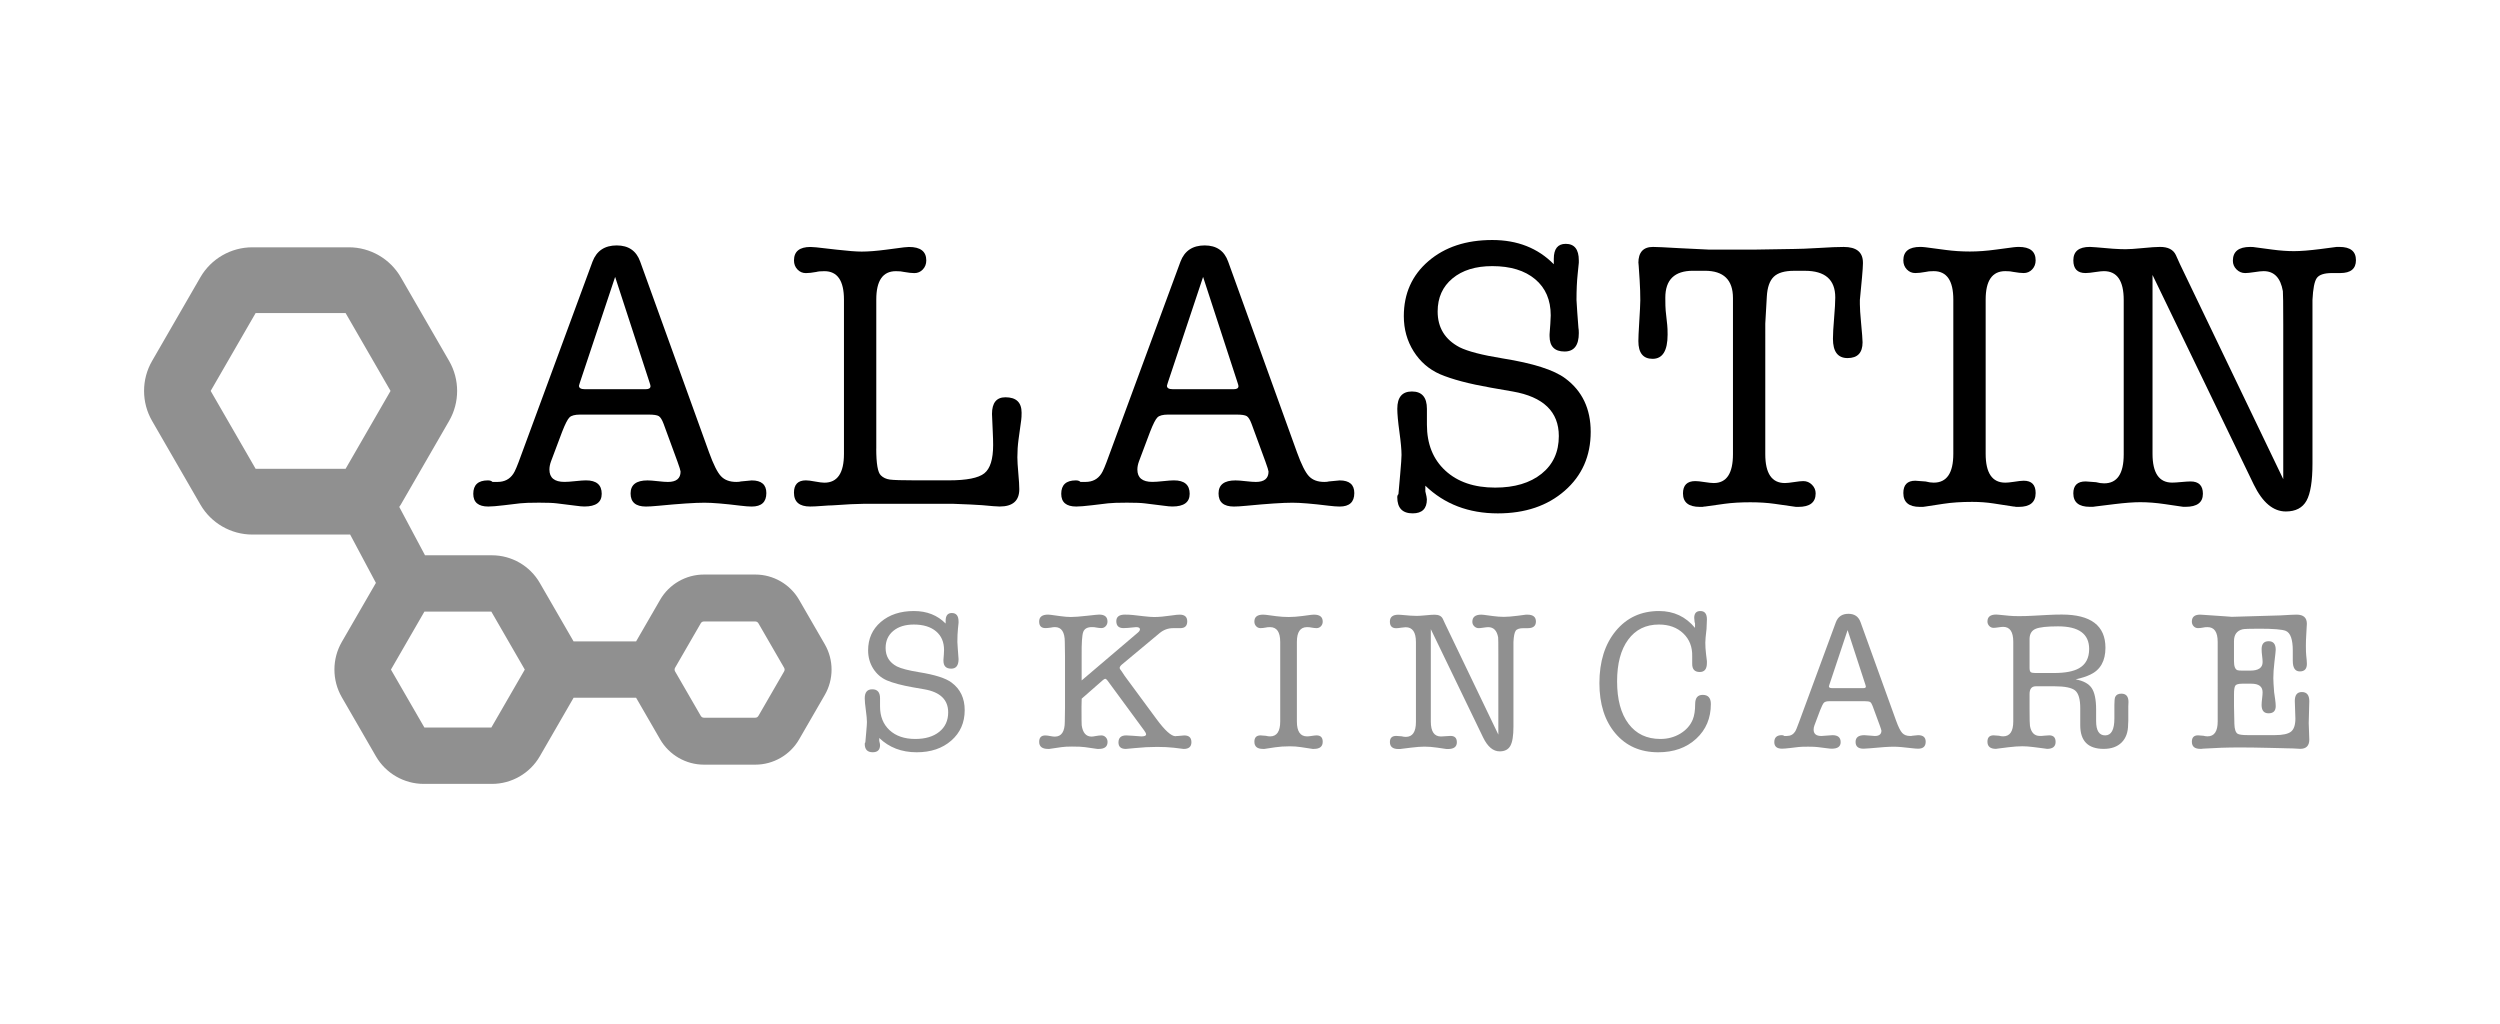
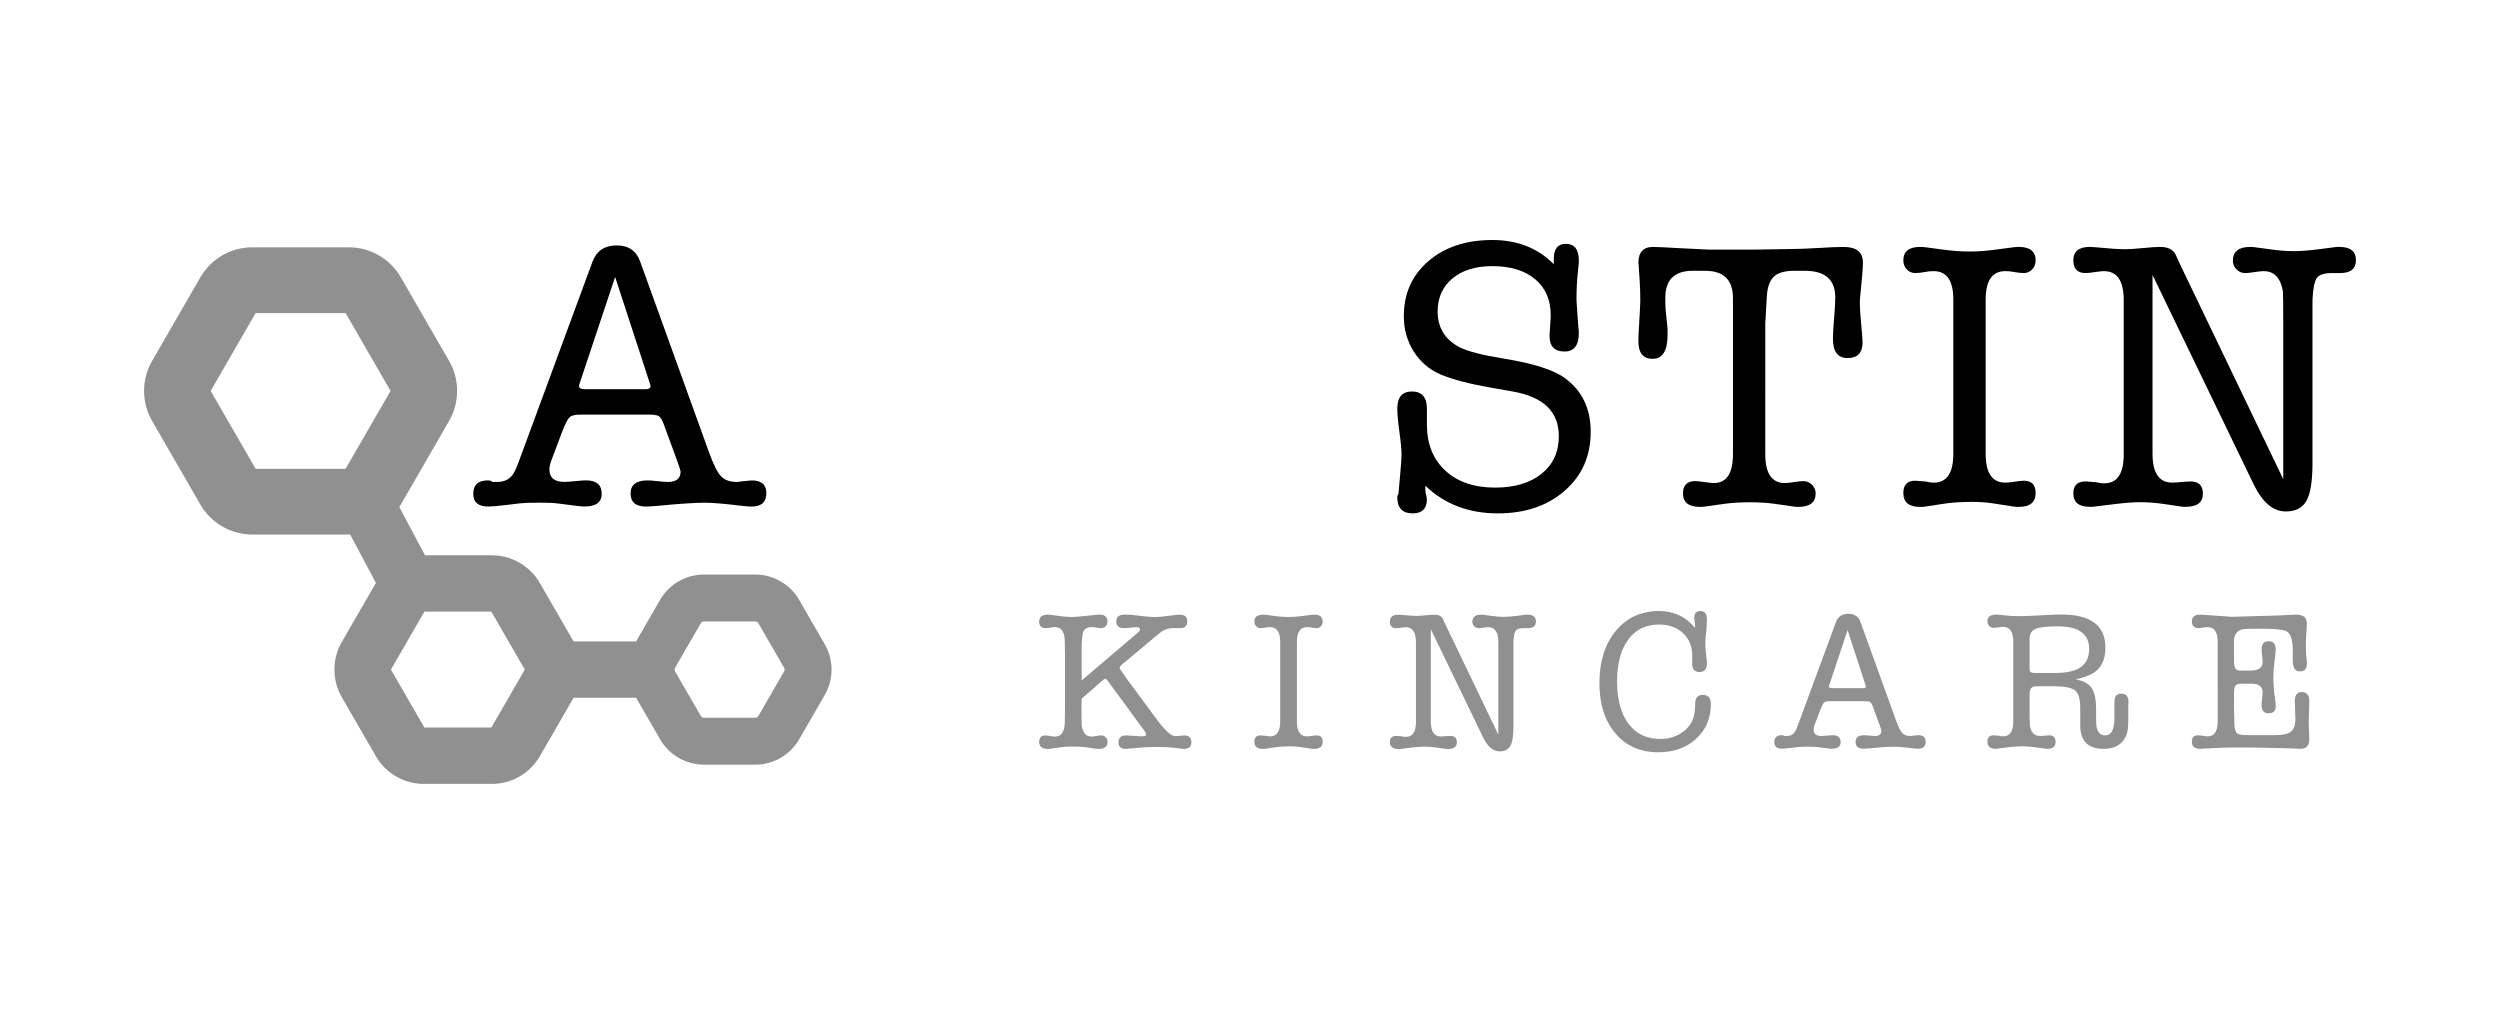
<svg xmlns="http://www.w3.org/2000/svg" version="1.1" id="Layer_1" x="0px" y="0px" width="120.6px" height="49.393px" viewBox="0 0 120.6 49.393" style="enable-background:new 0 0 120.6 49.393;" xml:space="preserve">
  <style type="text/css">
	.st0{fill:#909090;}
	.st1{fill:none;}
</style>
  <g>
    <path d="M32.679,22.263l-0.667-1.818c-0.074-0.198-0.152-0.322-0.232-0.371c-0.081-0.049-0.244-0.074-0.491-0.074h-3.302   c-0.248,0-0.418,0.044-0.51,0.13c-0.093,0.087-0.213,0.322-0.362,0.705l-0.537,1.429c-0.049,0.136-0.074,0.266-0.074,0.389   c0,0.396,0.242,0.594,0.724,0.594c0.124,0,0.3-0.012,0.529-0.037c0.229-0.024,0.399-0.037,0.51-0.037   c0.507,0,0.76,0.216,0.76,0.649c0,0.408-0.278,0.612-0.835,0.612c-0.099,0-0.235-0.012-0.408-0.037l-0.927-0.115   c-0.173-0.022-0.458-0.033-0.854-0.033c-0.433,0-0.736,0.011-0.909,0.031l-0.779,0.093c-0.346,0.041-0.6,0.062-0.76,0.062   c-0.483,0-0.724-0.204-0.724-0.612c0-0.433,0.235-0.649,0.705-0.649c0.099,0,0.173,0.024,0.223,0.074h0.241   c0.334,0,0.588-0.13,0.761-0.391c0.074-0.099,0.198-0.391,0.371-0.875l3.451-9.361c0.197-0.521,0.587-0.782,1.168-0.782   c0.569,0,0.946,0.26,1.132,0.78l3.321,9.201c0.21,0.581,0.401,0.965,0.575,1.15s0.42,0.278,0.743,0.278   c0.098,0,0.173-0.008,0.222-0.024l0.52-0.049c0.47,0,0.705,0.204,0.705,0.611c0,0.433-0.235,0.65-0.705,0.65   c-0.136,0-0.315-0.014-0.538-0.041c-0.779-0.096-1.361-0.144-1.744-0.144c-0.458,0-1.2,0.049-2.226,0.148   c-0.26,0.025-0.458,0.037-0.594,0.037c-0.495,0-0.742-0.21-0.742-0.631c0-0.42,0.271-0.63,0.816-0.63   c0.112,0,0.275,0.012,0.492,0.037c0.216,0.025,0.38,0.037,0.491,0.037c0.408,0,0.612-0.167,0.612-0.501   C32.827,22.695,32.778,22.535,32.679,22.263 M31.343,18.478l-1.669-5.12l-1.707,5.12c-0.024,0.074-0.037,0.118-0.037,0.13   c0,0.111,0.093,0.167,0.278,0.167h2.949c0.148,0,0.223-0.049,0.223-0.148C31.38,18.602,31.368,18.552,31.343,18.478" />
-     <path d="M42.27,21.64c0,0.726,0.074,1.156,0.223,1.292c0.111,0.111,0.257,0.178,0.436,0.203c0.179,0.024,0.584,0.037,1.215,0.037   h1.633c0.853,0,1.421-0.112,1.706-0.338c0.284-0.225,0.426-0.68,0.426-1.363c0-0.183-0.006-0.397-0.018-0.641   c-0.025-0.475-0.037-0.762-0.037-0.86c0-0.537,0.216-0.805,0.649-0.805c0.52,0,0.779,0.248,0.779,0.743   c0,0.148-0.006,0.266-0.018,0.352l-0.13,0.946c-0.037,0.272-0.056,0.556-0.056,0.854c0,0.173,0.016,0.43,0.046,0.77   c0.031,0.341,0.047,0.597,0.047,0.77c0,0.556-0.315,0.835-0.946,0.835c-0.124,0-0.408-0.022-0.853-0.065   c-0.297-0.022-0.755-0.043-1.373-0.065h-1.391h-2.968c-0.297,0-0.792,0.025-1.484,0.074c-0.099,0-0.269,0.009-0.51,0.028   c-0.241,0.019-0.43,0.028-0.566,0.028c-0.519,0-0.779-0.223-0.779-0.668c0-0.395,0.192-0.594,0.575-0.594   c0.1,0,0.248,0.019,0.446,0.056c0.198,0.037,0.346,0.056,0.445,0.056c0.631,0,0.946-0.464,0.946-1.392v-7.439   c0-0.914-0.315-1.372-0.946-1.372c-0.173,0-0.303,0.012-0.389,0.037c-0.198,0.037-0.365,0.056-0.502,0.056   c-0.16,0-0.296-0.058-0.407-0.176c-0.112-0.117-0.167-0.263-0.167-0.436c0-0.433,0.266-0.649,0.797-0.649   c0.074,0,0.167,0.006,0.279,0.018l0.983,0.112c0.544,0.062,0.946,0.093,1.206,0.093c0.322,0,0.718-0.031,1.187-0.093l0.854-0.112   c0.099-0.012,0.179-0.018,0.241-0.018c0.556,0,0.835,0.217,0.835,0.649c0,0.173-0.056,0.319-0.167,0.436   c-0.112,0.118-0.248,0.176-0.408,0.176c-0.124,0-0.29-0.018-0.501-0.056c-0.087-0.024-0.217-0.037-0.39-0.037   c-0.63,0-0.946,0.455-0.946,1.365V21.64z" />
-     <path d="M61.042,22.263l-0.667-1.818c-0.074-0.198-0.152-0.322-0.232-0.371c-0.081-0.049-0.244-0.074-0.491-0.074h-3.302   c-0.248,0-0.418,0.044-0.51,0.13c-0.093,0.087-0.213,0.322-0.362,0.705l-0.537,1.429c-0.049,0.136-0.074,0.266-0.074,0.389   c0,0.396,0.242,0.594,0.724,0.594c0.124,0,0.3-0.012,0.529-0.037c0.229-0.024,0.399-0.037,0.51-0.037   c0.507,0,0.76,0.216,0.76,0.649c0,0.408-0.278,0.612-0.835,0.612c-0.099,0-0.235-0.012-0.408-0.037l-0.927-0.115   c-0.173-0.022-0.458-0.033-0.854-0.033c-0.433,0-0.736,0.011-0.909,0.031l-0.779,0.093c-0.346,0.041-0.6,0.062-0.76,0.062   c-0.483,0-0.724-0.204-0.724-0.612c0-0.433,0.235-0.649,0.705-0.649c0.099,0,0.173,0.024,0.223,0.074h0.241   c0.334,0,0.588-0.13,0.761-0.391c0.074-0.099,0.198-0.391,0.371-0.875l3.451-9.361c0.197-0.521,0.587-0.782,1.168-0.782   c0.569,0,0.946,0.26,1.132,0.78l3.321,9.201c0.21,0.581,0.401,0.965,0.575,1.15s0.42,0.278,0.743,0.278   c0.098,0,0.173-0.008,0.222-0.024l0.52-0.049c0.47,0,0.705,0.204,0.705,0.611c0,0.433-0.235,0.65-0.705,0.65   c-0.136,0-0.315-0.014-0.538-0.041c-0.779-0.096-1.361-0.144-1.744-0.144c-0.458,0-1.2,0.049-2.226,0.148   c-0.26,0.025-0.458,0.037-0.594,0.037c-0.495,0-0.742-0.21-0.742-0.631c0-0.42,0.271-0.63,0.816-0.63   c0.112,0,0.275,0.012,0.492,0.037c0.216,0.025,0.38,0.037,0.491,0.037c0.408,0,0.612-0.167,0.612-0.501   C61.19,22.695,61.141,22.535,61.042,22.263 M59.706,18.478l-1.669-5.12l-1.707,5.12c-0.024,0.074-0.037,0.118-0.037,0.13   c0,0.111,0.093,0.167,0.278,0.167h2.949c0.148,0,0.223-0.049,0.223-0.148C59.743,18.602,59.731,18.552,59.706,18.478" />
    <path d="M71.987,11.578c1.212,0,2.201,0.389,2.968,1.169v-0.26c0-0.483,0.192-0.724,0.575-0.724c0.42,0,0.632,0.266,0.632,0.797   v0.112c0,0.024-0.019,0.211-0.056,0.556c-0.037,0.347-0.056,0.761-0.056,1.243c0,0.062,0.012,0.26,0.037,0.594l0.056,0.743   c0.012,0.062,0.019,0.148,0.019,0.259c0,0.594-0.229,0.89-0.687,0.89c-0.482,0-0.724-0.247-0.724-0.742v-0.093l0.037-0.501   c0.012-0.173,0.019-0.309,0.019-0.408c0-0.742-0.25-1.323-0.751-1.744c-0.501-0.42-1.191-0.631-2.069-0.631   c-0.804,0-1.444,0.198-1.92,0.594c-0.477,0.396-0.715,0.928-0.715,1.595c0,0.78,0.353,1.354,1.057,1.725   c0.396,0.198,1.088,0.378,2.078,0.538c1.472,0.235,2.479,0.556,3.024,0.965c0.816,0.606,1.224,1.465,1.224,2.578   c0,1.163-0.417,2.109-1.25,2.838c-0.833,0.73-1.909,1.095-3.229,1.095c-1.407,0-2.573-0.445-3.498-1.336v0.164v0.11   c0.049,0.196,0.074,0.324,0.074,0.384c0,0.451-0.229,0.677-0.685,0.677c-0.495,0-0.743-0.259-0.743-0.779   c0-0.062,0.018-0.111,0.056-0.148l0.085-0.965c0.043-0.482,0.064-0.791,0.064-0.927c0-0.248-0.034-0.619-0.102-1.113   c-0.068-0.494-0.102-0.866-0.102-1.113c0-0.557,0.235-0.835,0.705-0.835c0.483,0,0.724,0.279,0.724,0.838v0.335v0.428   c0,0.931,0.296,1.67,0.888,2.216c0.592,0.547,1.393,0.82,2.404,0.82c0.937,0,1.683-0.223,2.238-0.667   c0.555-0.445,0.833-1.051,0.833-1.818c0-1.175-0.742-1.893-2.226-2.152L71.912,18.7c-1.051-0.185-1.868-0.401-2.448-0.649   c-0.532-0.235-0.956-0.602-1.271-1.103c-0.315-0.501-0.473-1.067-0.473-1.698c0-1.088,0.395-1.972,1.187-2.653   C69.699,11.917,70.725,11.578,71.987,11.578" />
    <path d="M85.157,21.91c0,0.928,0.315,1.392,0.946,1.392c0.099,0,0.247-0.016,0.445-0.047c0.198-0.031,0.346-0.047,0.445-0.047   c0.161,0,0.3,0.059,0.418,0.177c0.117,0.118,0.176,0.257,0.176,0.417c0,0.433-0.278,0.65-0.835,0.65h-0.112   c-0.062-0.013-0.105-0.018-0.129-0.018l-0.909-0.13c-0.347-0.049-0.736-0.074-1.169-0.074c-0.47,0-0.884,0.025-1.243,0.074   l-0.927,0.13c-0.037,0-0.081,0.005-0.13,0.018h-0.13c-0.544,0-0.816-0.217-0.816-0.65c0-0.395,0.198-0.594,0.594-0.594   c0.099,0,0.247,0.016,0.445,0.047c0.198,0.031,0.346,0.047,0.445,0.047c0.618,0,0.927-0.464,0.927-1.392v-1.298v-1.633v-1.577   v-3.023c0-0.879-0.451-1.317-1.354-1.317H81.67c-0.891,0-1.335,0.433-1.335,1.298c0,0.309,0.006,0.519,0.018,0.631l0.074,0.686   c0.012,0.111,0.018,0.266,0.018,0.464c0,0.779-0.241,1.169-0.724,1.169c-0.458,0-0.686-0.285-0.686-0.854   c0-0.16,0.012-0.439,0.037-0.835c0.037-0.593,0.056-0.971,0.056-1.131c0-0.309-0.01-0.631-0.031-0.965   c-0.041-0.655-0.062-0.934-0.062-0.835c0-0.519,0.235-0.778,0.704-0.778c0.173,0,0.574,0.018,1.203,0.056   c0.062,0,0.568,0.025,1.519,0.074h2.111c0.247,0,0.908-0.011,1.982-0.032c0.235,0,0.636-0.017,1.203-0.049   c0.506-0.033,0.901-0.048,1.185-0.048c0.617,0,0.926,0.253,0.926,0.76v0.037c0,0.124-0.016,0.353-0.046,0.686   c-0.031,0.334-0.065,0.692-0.102,1.076v0.204c0,0.185,0.019,0.477,0.056,0.872c0.049,0.519,0.074,0.841,0.074,0.965   c0,0.507-0.241,0.761-0.724,0.761c-0.47,0-0.705-0.311-0.705-0.932c0-0.223,0.018-0.555,0.056-0.996   c0.037-0.441,0.056-0.773,0.056-0.997c0-0.857-0.489-1.285-1.465-1.285h-0.519c-0.458,0-0.786,0.095-0.984,0.288   c-0.198,0.192-0.309,0.51-0.334,0.955l-0.074,1.298V21.91z" />
    <path d="M94.228,14.453c0-0.915-0.315-1.373-0.946-1.373c-0.173,0-0.303,0.013-0.389,0.037c-0.198,0.037-0.365,0.055-0.501,0.055   c-0.161,0-0.297-0.059-0.408-0.176c-0.111-0.118-0.167-0.263-0.167-0.436c0-0.433,0.272-0.649,0.816-0.649   c0.074,0,0.16,0.006,0.26,0.018l0.983,0.13c0.371,0.049,0.754,0.074,1.15,0.074c0.384,0,0.804-0.03,1.262-0.093l0.835-0.111   c0.099-0.012,0.185-0.018,0.26-0.018c0.544,0,0.816,0.216,0.816,0.649c0,0.173-0.056,0.318-0.167,0.436   c-0.111,0.117-0.248,0.176-0.408,0.176c-0.123,0-0.29-0.018-0.501-0.055c-0.087-0.024-0.216-0.037-0.389-0.037   c-0.631,0-0.946,0.458-0.946,1.373v7.439c0,0.927,0.315,1.391,0.946,1.391c0.099,0,0.229-0.012,0.389-0.037   c0.235-0.037,0.402-0.056,0.501-0.056c0.384,0,0.575,0.198,0.575,0.594c0,0.445-0.272,0.668-0.816,0.668h-0.13   c-0.049-0.013-0.093-0.018-0.13-0.018l-0.965-0.149c-0.322-0.049-0.661-0.074-1.02-0.074c-0.519,0-0.984,0.03-1.391,0.093   l-0.854,0.13c-0.025,0-0.068,0.005-0.13,0.018h-0.148c-0.532,0-0.798-0.223-0.798-0.668c0-0.395,0.192-0.594,0.575-0.594   c0.062,0,0.229,0.013,0.501,0.037c0.136,0.037,0.265,0.056,0.389,0.056c0.631,0,0.946-0.464,0.946-1.391V14.453z" />
    <path d="M105.163,12.746l4.981,10.369V15.64c0-0.965-0.007-1.497-0.018-1.595c-0.112-0.643-0.421-0.965-0.928-0.965   c-0.1,0-0.248,0.016-0.445,0.047c-0.198,0.03-0.346,0.046-0.445,0.046c-0.161,0-0.301-0.059-0.418-0.176   c-0.118-0.118-0.176-0.257-0.176-0.418c0-0.445,0.278-0.667,0.835-0.667c0.112,0,0.192,0.006,0.241,0.018l0.835,0.111   c0.372,0.05,0.717,0.074,1.039,0.074s0.748-0.034,1.28-0.102c0.185-0.022,0.402-0.051,0.649-0.085c0.025,0,0.068-0.005,0.13-0.017   h0.13c0.532,0,0.798,0.213,0.798,0.64c0,0.414-0.252,0.621-0.756,0.621h-0.208h-0.188c-0.378,0-0.623,0.081-0.737,0.241   c-0.113,0.16-0.182,0.512-0.208,1.055v1.056v1.889v4.945c0,0.852-0.096,1.451-0.288,1.796c-0.193,0.346-0.525,0.519-0.997,0.519   c-0.609,0-1.125-0.433-1.547-1.299l-4.884-10.11v8.626c0,0.927,0.315,1.391,0.946,1.391c0.099,0,0.248-0.009,0.445-0.028   c0.198-0.018,0.346-0.028,0.445-0.028c0.395,0,0.594,0.198,0.594,0.594c0,0.42-0.278,0.63-0.835,0.63h-0.111   c-0.062-0.013-0.105-0.018-0.129-0.018l-0.761-0.112c-0.421-0.062-0.816-0.093-1.187-0.093c-0.322,0-0.736,0.031-1.243,0.093   l-0.909,0.112c-0.025,0-0.068,0.005-0.13,0.018h-0.148c-0.532,0-0.798-0.217-0.798-0.65c0-0.382,0.198-0.575,0.594-0.575   c0.062,0,0.229,0.012,0.501,0.037c0.136,0.037,0.266,0.056,0.39,0.056c0.631,0,0.946-0.464,0.946-1.392V20.63v-1.633v-1.595v-2.931   c0-0.927-0.319-1.391-0.957-1.391c-0.086,0-0.208,0.013-0.368,0.037c-0.233,0.037-0.405,0.055-0.516,0.055   c-0.393,0-0.589-0.204-0.589-0.612c0-0.433,0.265-0.649,0.796-0.649c0.074,0,0.173,0.006,0.296,0.018   c0.617,0.062,1.092,0.093,1.426,0.093c0.185,0,0.462-0.019,0.833-0.055c0.371-0.037,0.648-0.056,0.834-0.056   c0.382,0,0.636,0.129,0.759,0.389L105.163,12.746z" />
-     <path class="st0" d="M44.085,29.476c0.626,0,1.137,0.201,1.533,0.604v-0.134c0-0.249,0.099-0.374,0.297-0.374   c0.217,0,0.326,0.137,0.326,0.412v0.058c0,0.013-0.01,0.109-0.029,0.288c-0.019,0.179-0.028,0.393-0.028,0.642   c0,0.033,0.006,0.135,0.019,0.307l0.028,0.383c0.007,0.032,0.01,0.076,0.01,0.134c0,0.307-0.118,0.46-0.355,0.46   c-0.25,0-0.374-0.128-0.374-0.383v-0.048l0.02-0.259c0.006-0.089,0.009-0.159,0.009-0.211c0-0.384-0.129-0.684-0.388-0.901   c-0.259-0.217-0.615-0.326-1.069-0.326c-0.416,0-0.746,0.103-0.992,0.307c-0.246,0.204-0.37,0.479-0.37,0.824   c0,0.403,0.182,0.7,0.546,0.891c0.205,0.102,0.562,0.195,1.074,0.278c0.76,0.122,1.281,0.288,1.562,0.499   c0.422,0.313,0.633,0.757,0.633,1.332c0,0.6-0.215,1.089-0.646,1.466c-0.431,0.377-0.987,0.565-1.669,0.565   c-0.727,0-1.329-0.229-1.807-0.69v0.085v0.056c0.026,0.102,0.039,0.167,0.039,0.199c0,0.233-0.118,0.349-0.354,0.349   c-0.256,0-0.384-0.134-0.384-0.402c0-0.032,0.009-0.058,0.028-0.077l0.044-0.498c0.022-0.249,0.033-0.409,0.033-0.479   c0-0.128-0.018-0.32-0.053-0.575c-0.035-0.256-0.053-0.447-0.053-0.575c0-0.287,0.121-0.431,0.364-0.431   c0.249,0,0.374,0.145,0.374,0.433v0.173v0.221c0,0.481,0.153,0.862,0.459,1.145c0.305,0.282,0.72,0.424,1.242,0.424   c0.484,0,0.87-0.115,1.156-0.345c0.286-0.23,0.43-0.543,0.43-0.939c0-0.607-0.383-0.978-1.15-1.112l-0.546-0.095   c-0.543-0.096-0.965-0.208-1.265-0.336c-0.275-0.121-0.493-0.311-0.657-0.57c-0.162-0.259-0.244-0.551-0.244-0.877   c0-0.562,0.204-1.019,0.613-1.371C42.903,29.652,43.434,29.476,44.085,29.476" />
    <path class="st0" d="M52.183,32.821l2.703-2.3c0.07-0.058,0.105-0.112,0.105-0.163c0-0.07-0.06-0.105-0.182-0.105   c-0.051,0-0.086,0.003-0.105,0.009c-0.23,0.026-0.399,0.038-0.508,0.038c-0.23,0-0.345-0.112-0.345-0.335   c0-0.21,0.138-0.316,0.412-0.316c0.148,0,0.278,0.006,0.393,0.019l0.508,0.058c0.223,0.026,0.393,0.039,0.508,0.039   c0.23,0,0.514-0.026,0.853-0.076c0.172-0.026,0.3-0.039,0.383-0.039c0.243,0,0.364,0.109,0.364,0.326   c0,0.217-0.112,0.326-0.336,0.326h-0.095h-0.106h-0.144c-0.243,0-0.46,0.08-0.652,0.239l-1.811,1.509   c-0.076,0.064-0.115,0.121-0.115,0.172c0,0.032,0.032,0.086,0.096,0.162l0.144,0.219l1.534,2.081   c0.408,0.554,0.715,0.831,0.92,0.831c0.013,0,0.032-0.003,0.058-0.01h0.047c0.173-0.019,0.278-0.028,0.317-0.028   c0.23,0,0.345,0.109,0.345,0.326c0,0.218-0.125,0.326-0.374,0.326L56.62,36.07c-0.236-0.026-0.504-0.039-0.805-0.039   c-0.345,0-0.706,0.019-1.083,0.058c-0.249,0.026-0.39,0.039-0.422,0.039c-0.236,0-0.355-0.104-0.355-0.312   c0-0.227,0.125-0.34,0.374-0.34c0.07,0,0.169,0.005,0.297,0.016c0.25,0.021,0.393,0.032,0.432,0.032   c0.153,0,0.229-0.032,0.229-0.096c0-0.045-0.028-0.106-0.086-0.182l-1.782-2.425c-0.039-0.051-0.074-0.076-0.106-0.076   c-0.026,0-0.067,0.026-0.125,0.076l-1.007,0.882c-0.006,0.115-0.009,0.246-0.009,0.393c0,0.556,0.003,0.853,0.009,0.891   c0.051,0.364,0.211,0.546,0.479,0.546c0.039,0,0.108-0.009,0.211-0.029c0.102-0.019,0.188-0.028,0.259-0.028   c0.083,0,0.153,0.03,0.211,0.091c0.058,0.06,0.087,0.135,0.087,0.225c0,0.224-0.141,0.336-0.422,0.336h-0.067   c-0.026-0.007-0.048-0.009-0.067-0.009l-0.537-0.077c-0.135-0.019-0.342-0.028-0.623-0.028c-0.204,0-0.374,0.009-0.508,0.028   l-0.527,0.077c-0.013,0-0.032,0.003-0.058,0.009h-0.058c-0.287,0-0.431-0.114-0.431-0.34c0-0.208,0.099-0.311,0.297-0.311   c0.058,0,0.144,0.011,0.259,0.034c0.076,0.016,0.143,0.023,0.201,0.023c0.319,0,0.479-0.24,0.479-0.719   c0,0.013,0.003-0.21,0.01-0.671V33.3v-0.805v-0.853l-0.01-0.671c0-0.479-0.158-0.719-0.475-0.719c-0.064,0-0.13,0.008-0.2,0.024   c-0.114,0.016-0.2,0.024-0.257,0.024c-0.203,0-0.305-0.105-0.305-0.316c0-0.223,0.144-0.335,0.43-0.335   c0.032,0,0.074,0.003,0.125,0.01l0.458,0.063c0.204,0.028,0.376,0.042,0.516,0.042c0.172,0,0.43-0.019,0.774-0.058   c0.343-0.039,0.541-0.058,0.592-0.058c0.267,0,0.401,0.112,0.401,0.335c0,0.089-0.029,0.164-0.086,0.225   c-0.057,0.061-0.127,0.091-0.209,0.091c-0.064,0-0.149-0.009-0.257-0.028c-0.044-0.013-0.11-0.019-0.199-0.019   c-0.222,0-0.361,0.078-0.419,0.235c-0.057,0.156-0.082,0.538-0.076,1.145V32.821z" />
    <path class="st0" d="M61.757,30.962c0-0.472-0.163-0.709-0.489-0.709c-0.089,0-0.156,0.007-0.201,0.019   c-0.102,0.02-0.189,0.029-0.259,0.029c-0.083,0-0.154-0.03-0.211-0.091c-0.058-0.061-0.086-0.136-0.086-0.225   c0-0.223,0.14-0.335,0.422-0.335c0.038,0,0.083,0.003,0.134,0.009l0.508,0.067c0.192,0.025,0.39,0.038,0.594,0.038   c0.198,0,0.416-0.016,0.652-0.047l0.431-0.058c0.051-0.007,0.096-0.009,0.134-0.009c0.281,0,0.422,0.112,0.422,0.335   c0,0.089-0.028,0.164-0.086,0.225c-0.058,0.061-0.128,0.091-0.211,0.091c-0.064,0-0.15-0.009-0.259-0.029   c-0.045-0.012-0.112-0.019-0.201-0.019c-0.326,0-0.489,0.237-0.489,0.709v3.843c0,0.479,0.163,0.718,0.489,0.718   c0.051,0,0.118-0.006,0.201-0.019c0.121-0.019,0.208-0.029,0.259-0.029c0.198,0,0.297,0.103,0.297,0.307   c0,0.229-0.141,0.345-0.422,0.345h-0.067c-0.026-0.006-0.048-0.01-0.067-0.01l-0.498-0.076c-0.167-0.026-0.342-0.039-0.527-0.039   c-0.269,0-0.508,0.016-0.719,0.048l-0.441,0.067c-0.013,0-0.035,0.003-0.067,0.01h-0.076c-0.275,0-0.412-0.115-0.412-0.345   c0-0.204,0.099-0.307,0.297-0.307c0.032,0,0.118,0.007,0.259,0.02c0.07,0.019,0.137,0.028,0.201,0.028   c0.326,0,0.489-0.24,0.489-0.718V30.962z" />
    <path class="st0" d="M69.706,30.08l2.574,5.358v-3.862c0-0.498-0.003-0.773-0.009-0.824c-0.058-0.332-0.218-0.498-0.479-0.498   c-0.051,0-0.128,0.008-0.23,0.024c-0.102,0.016-0.179,0.024-0.23,0.024c-0.083,0-0.155-0.03-0.215-0.091   c-0.061-0.06-0.091-0.132-0.091-0.215c0-0.23,0.144-0.345,0.431-0.345c0.058,0,0.099,0.003,0.125,0.009l0.431,0.058   c0.192,0.026,0.371,0.039,0.537,0.039c0.166,0,0.386-0.018,0.661-0.053c0.095-0.012,0.207-0.026,0.335-0.044   c0.013,0,0.035-0.003,0.068-0.009h0.067c0.274,0,0.412,0.11,0.412,0.331c0,0.214-0.131,0.321-0.391,0.321h-0.107h-0.097   c-0.196,0-0.322,0.041-0.381,0.125c-0.058,0.083-0.095,0.265-0.108,0.545v0.546v0.976v2.555c0,0.44-0.049,0.749-0.149,0.928   c-0.1,0.179-0.271,0.268-0.515,0.268c-0.315,0-0.581-0.223-0.799-0.671l-2.523-5.223v4.457c0,0.479,0.163,0.719,0.489,0.719   c0.051,0,0.127-0.005,0.23-0.014c0.102-0.01,0.179-0.014,0.23-0.014c0.204,0,0.307,0.102,0.307,0.307   c0,0.217-0.144,0.326-0.431,0.326h-0.058c-0.032-0.007-0.055-0.009-0.068-0.009l-0.393-0.058c-0.217-0.032-0.422-0.048-0.613-0.048   c-0.167,0-0.38,0.016-0.642,0.048l-0.469,0.058c-0.013,0-0.036,0.003-0.068,0.009h-0.076c-0.275,0-0.412-0.112-0.412-0.336   c0-0.198,0.102-0.297,0.307-0.297c0.032,0,0.118,0.006,0.259,0.019c0.07,0.019,0.137,0.028,0.201,0.028   c0.326,0,0.489-0.24,0.489-0.718v-0.671v-0.844v-0.824v-1.514c0-0.479-0.164-0.719-0.495-0.719c-0.044,0-0.108,0.007-0.19,0.019   c-0.121,0.02-0.21,0.029-0.267,0.029c-0.203,0-0.305-0.106-0.305-0.317c0-0.223,0.137-0.335,0.412-0.335   c0.038,0,0.089,0.003,0.153,0.009c0.319,0.033,0.565,0.048,0.736,0.048c0.095,0,0.239-0.01,0.43-0.028   c0.192-0.02,0.335-0.029,0.431-0.029c0.198,0,0.328,0.067,0.393,0.202L69.706,30.08z" />
    <path class="st0" d="M80.033,29.476c0.709,0,1.287,0.271,1.735,0.814v-0.108v-0.108c-0.014-0.039-0.02-0.062-0.02-0.068   c-0.013-0.144-0.019-0.209-0.019-0.196c0-0.223,0.099-0.334,0.297-0.334c0.211,0,0.316,0.134,0.316,0.403   c0,0.051-0.007,0.204-0.019,0.46c-0.039,0.319-0.058,0.54-0.058,0.661c0,0.173,0.011,0.349,0.032,0.527l0.044,0.364v0.095   c0,0.288-0.115,0.431-0.345,0.431c-0.249,0-0.37-0.135-0.364-0.408v-0.342c0.013-0.456-0.131-0.826-0.43-1.112   c-0.299-0.285-0.691-0.428-1.176-0.428c-0.631,0-1.125,0.243-1.482,0.729c-0.357,0.485-0.535,1.156-0.535,2.012   c0,0.875,0.183,1.557,0.551,2.046c0.367,0.489,0.879,0.733,1.538,0.733c0.357,0,0.679-0.087,0.963-0.259   c0.284-0.173,0.484-0.399,0.599-0.68c0.076-0.185,0.115-0.435,0.115-0.747c0-0.294,0.121-0.441,0.364-0.441   c0.261,0,0.393,0.147,0.393,0.441c0,0.684-0.236,1.243-0.709,1.677c-0.472,0.435-1.083,0.651-1.83,0.651   c-0.862,0-1.551-0.303-2.065-0.91c-0.514-0.606-0.772-1.415-0.772-2.425c0-1.041,0.264-1.881,0.791-2.52   C78.475,29.796,79.17,29.476,80.033,29.476" />
    <path class="st0" d="M90.68,34.996l-0.345-0.939c-0.039-0.102-0.079-0.167-0.12-0.192c-0.042-0.026-0.127-0.039-0.254-0.039h-1.706   c-0.127,0-0.215,0.022-0.263,0.067c-0.047,0.045-0.11,0.167-0.187,0.364l-0.278,0.738c-0.025,0.07-0.038,0.137-0.038,0.202   c0,0.204,0.125,0.307,0.374,0.307c0.064,0,0.155-0.007,0.273-0.02c0.118-0.012,0.206-0.019,0.264-0.019   c0.262,0,0.393,0.112,0.393,0.336c0,0.211-0.144,0.316-0.431,0.316c-0.051,0-0.121-0.006-0.211-0.019l-0.479-0.06   c-0.09-0.011-0.236-0.018-0.441-0.018c-0.223,0-0.38,0.005-0.469,0.016l-0.403,0.048c-0.179,0.021-0.31,0.032-0.393,0.032   c-0.249,0-0.374-0.106-0.374-0.316c0-0.223,0.122-0.336,0.365-0.336c0.051,0,0.089,0.013,0.114,0.039h0.125   c0.172,0,0.303-0.067,0.393-0.202c0.039-0.051,0.102-0.202,0.192-0.452l1.783-4.836c0.102-0.269,0.303-0.403,0.604-0.403   c0.293,0,0.488,0.134,0.584,0.402l1.716,4.754c0.108,0.3,0.207,0.498,0.297,0.594c0.089,0.096,0.217,0.144,0.383,0.144   c0.051,0,0.089-0.004,0.114-0.013l0.269-0.026c0.243,0,0.364,0.106,0.364,0.316c0,0.224-0.121,0.336-0.364,0.336   c-0.07,0-0.163-0.007-0.278-0.021c-0.402-0.05-0.703-0.075-0.9-0.075c-0.237,0-0.62,0.026-1.15,0.077   c-0.135,0.013-0.237,0.019-0.307,0.019c-0.255,0-0.383-0.108-0.383-0.326c0-0.217,0.141-0.326,0.422-0.326   c0.058,0,0.142,0.007,0.255,0.019c0.112,0.013,0.196,0.02,0.254,0.02c0.211,0,0.316-0.087,0.316-0.259   C90.757,35.22,90.731,35.137,90.68,34.996 M89.99,33.041l-0.862-2.645l-0.882,2.645c-0.013,0.039-0.019,0.061-0.019,0.067   c0,0.058,0.048,0.087,0.144,0.087h1.524c0.077,0,0.115-0.026,0.115-0.077C90.009,33.106,90.003,33.08,89.99,33.041" />
    <path class="st0" d="M100.838,32.543c-0.185,0.089-0.422,0.166-0.709,0.229c0.374,0.07,0.632,0.21,0.774,0.42   c0.142,0.21,0.214,0.557,0.214,1.041v0.44v0.114c0,0.458,0.145,0.688,0.436,0.688c0.297,0,0.445-0.272,0.445-0.816v-0.285v-0.238   v-0.133c0-0.183,0.013-0.31,0.038-0.38c0.051-0.108,0.15-0.161,0.297-0.161c0.23,0,0.345,0.134,0.345,0.402   c0,0.007-0.003,0.077-0.009,0.211v0.201v0.259v0.24c-0.006,0.038-0.009,0.095-0.009,0.172c0,0.371-0.104,0.66-0.311,0.868   c-0.208,0.207-0.497,0.311-0.867,0.311c-0.755,0-1.131-0.38-1.131-1.141v-0.288v-0.326v-0.211c0-0.428-0.081-0.71-0.244-0.848   c-0.162-0.137-0.498-0.206-1.007-0.206h-0.888c-0.204,0-0.306,0.125-0.306,0.374v0.738c0,0.473,0.007,0.741,0.02,0.805   c0.058,0.319,0.217,0.479,0.479,0.479c0.089,0,0.156-0.003,0.201-0.012c0.108-0.011,0.192-0.017,0.249-0.017   c0.204,0,0.307,0.106,0.307,0.317c0,0.223-0.137,0.335-0.412,0.335l-0.144-0.02l-0.518-0.067c-0.198-0.025-0.374-0.038-0.527-0.038   c-0.192,0-0.416,0.016-0.671,0.047l-0.46,0.058c-0.102,0.013-0.15,0.02-0.144,0.02c-0.275,0-0.412-0.115-0.412-0.345   c0-0.204,0.099-0.307,0.297-0.307c0.032,0,0.118,0.007,0.259,0.019c0.07,0.019,0.137,0.029,0.202,0.029   c0.326,0,0.488-0.24,0.488-0.719v-3.843c0-0.479-0.162-0.719-0.488-0.719c-0.051,0-0.128,0.009-0.23,0.024   c-0.103,0.016-0.179,0.024-0.23,0.024c-0.083,0-0.154-0.03-0.211-0.091c-0.058-0.061-0.086-0.133-0.086-0.216   c0-0.223,0.14-0.335,0.422-0.335c0.026,0,0.07,0.003,0.134,0.01l0.489,0.048c0.128,0.013,0.288,0.019,0.479,0.019   c0.198,0,0.418-0.006,0.661-0.019l0.728-0.039c0.242-0.013,0.466-0.019,0.671-0.019c1.405,0,2.108,0.535,2.108,1.604   C101.566,31.884,101.323,32.314,100.838,32.543 M98.183,32.466h0.901c0.537,0,0.939-0.076,1.208-0.229   c0.326-0.185,0.489-0.495,0.489-0.93c0-0.728-0.5-1.092-1.5-1.092c-0.533,0-0.893,0.04-1.082,0.12   c-0.189,0.08-0.286,0.238-0.293,0.474v0.307v1.102c0,0.109,0.02,0.177,0.058,0.206C98.001,32.452,98.074,32.466,98.183,32.466" />
    <path class="st0" d="M106.981,30.962c0-0.472-0.163-0.709-0.489-0.709c-0.089,0-0.156,0.007-0.201,0.019   c-0.102,0.02-0.189,0.029-0.259,0.029c-0.083,0-0.154-0.03-0.211-0.091c-0.058-0.061-0.086-0.136-0.086-0.225   c0-0.223,0.133-0.335,0.401-0.335c0.007,0,0.054,0.003,0.143,0.009c0.955,0.064,1.4,0.095,1.337,0.095h0.095l2.301-0.067   c0.045,0,0.211-0.009,0.497-0.028c0.102-0.007,0.194-0.009,0.278-0.009c0.331,0,0.496,0.147,0.496,0.44   c0,0.051-0.009,0.215-0.027,0.489c-0.014,0.204-0.02,0.393-0.02,0.565c0,0.224,0.005,0.38,0.016,0.47   c0.021,0.185,0.032,0.322,0.032,0.412c0,0.243-0.114,0.364-0.34,0.364c-0.226,0-0.34-0.169-0.34-0.508v-0.498   c0-0.537-0.112-0.853-0.336-0.949c-0.166-0.07-0.594-0.106-1.284-0.106c-0.454,0-0.722,0.01-0.805,0.029   c-0.275,0.07-0.412,0.262-0.412,0.575v0.431v0.21v0.192v0.125c0,0.255,0.057,0.402,0.171,0.441   c0.044,0.012,0.119,0.019,0.227,0.019h0.387c0.397,0,0.596-0.137,0.596-0.412c0-0.076-0.008-0.175-0.024-0.297   c-0.016-0.121-0.024-0.229-0.024-0.326c0-0.256,0.114-0.383,0.34-0.383c0.227,0,0.34,0.137,0.34,0.412   c0,0.051-0.02,0.25-0.062,0.594c-0.035,0.294-0.053,0.553-0.053,0.776c0,0.128,0.013,0.355,0.039,0.68   c0.006,0.051,0.022,0.163,0.048,0.336c0.019,0.14,0.028,0.252,0.028,0.335c0,0.23-0.115,0.345-0.345,0.345   c-0.224,0-0.336-0.134-0.336-0.403c0-0.07,0.008-0.172,0.024-0.307c0.016-0.134,0.024-0.236,0.024-0.307   c0-0.275-0.182-0.412-0.546-0.412h-0.431c-0.185,0-0.299,0.032-0.34,0.096c-0.041,0.064-0.062,0.201-0.062,0.412v0.594   c0,0.102,0.003,0.24,0.009,0.412c0.007,0.21,0.009,0.351,0.009,0.421c0.007,0.256,0.058,0.416,0.154,0.479   c0.07,0.045,0.236,0.067,0.498,0.067h1.304c0.377,0,0.636-0.056,0.776-0.167c0.14-0.112,0.211-0.322,0.211-0.628   c0-0.095-0.005-0.238-0.014-0.426c-0.01-0.188-0.014-0.33-0.014-0.426c0-0.288,0.113-0.431,0.34-0.431   c0.239,0,0.359,0.147,0.359,0.441c0,0.115-0.005,0.291-0.014,0.527c-0.009,0.236-0.014,0.412-0.014,0.527   c0,0.089,0.005,0.222,0.014,0.397c0.009,0.176,0.014,0.309,0.014,0.398c0,0.301-0.147,0.45-0.441,0.45   c-0.07,0-0.182-0.006-0.336-0.019c-0.076-0.006-0.217-0.009-0.422-0.009c0.045,0-0.204-0.006-0.747-0.019   c-0.543-0.013-1.013-0.02-1.409-0.02c-0.6,0-1.189,0.02-1.763,0.058c-0.026,0-0.055,0.003-0.087,0.01h-0.058   c-0.268,0-0.402-0.115-0.402-0.345c0-0.204,0.099-0.307,0.297-0.307c0.032,0,0.118,0.007,0.259,0.02   c0.07,0.019,0.137,0.028,0.201,0.028c0.326,0,0.489-0.24,0.489-0.718V30.962z" />
    <path class="st0" d="M39.789,31.082l-1.241-2.148c-0.434-0.752-1.243-1.218-2.111-1.218h-2.481c-0.868,0-1.677,0.466-2.111,1.218   l-1.16,2.008h-3.015l-1.631-2.823c-0.474-0.822-1.358-1.332-2.307-1.332h-3.229l-1.243-2.333c0.024-0.038,0.052-0.072,0.075-0.112   l2.331-4.038c0.515-0.891,0.515-2,0-2.891l-2.332-4.038c-0.514-0.891-1.474-1.445-2.503-1.445H12.17   c-1.029,0-1.988,0.554-2.503,1.445l-2.331,4.038c-0.515,0.891-0.515,1.999,0,2.891l2.331,4.038   c0.515,0.891,1.474,1.445,2.503,1.445h4.663c0.019,0,0.038-0.003,0.056-0.004l1.245,2.336l-1.646,2.849   c-0.474,0.822-0.474,1.843,0,2.665l1.646,2.85c0.474,0.822,1.359,1.332,2.307,1.332h3.292c0.949,0,1.833-0.51,2.307-1.332   l1.63-2.823h3.016l1.16,2.008c0.434,0.752,1.243,1.219,2.111,1.219h2.481c0.868,0,1.677-0.467,2.111-1.219l1.241-2.148   C40.223,32.767,40.223,31.834,39.789,31.082 M10.163,18.858l2.169-3.757h4.339l2.169,3.757l-2.169,3.758h-4.339L10.163,18.858z    M23.702,35.097h-3.229l-1.614-2.796l1.614-2.796h3.229l1.614,2.796L23.702,35.097z M37.827,32.387l-1.241,2.148   c-0.03,0.054-0.088,0.087-0.149,0.087h-2.481c-0.062,0-0.118-0.033-0.15-0.087l-1.241-2.148c-0.03-0.053-0.03-0.119,0-0.173   l1.241-2.148c0.03-0.053,0.087-0.086,0.149-0.086h2.481c0.061,0,0.118,0.033,0.149,0.086l1.241,2.148   C37.858,32.268,37.858,32.334,37.827,32.387" />
  </g>
  <rect id="rectPath" y="0" class="st1" width="120.6" height="49.393" />
</svg>